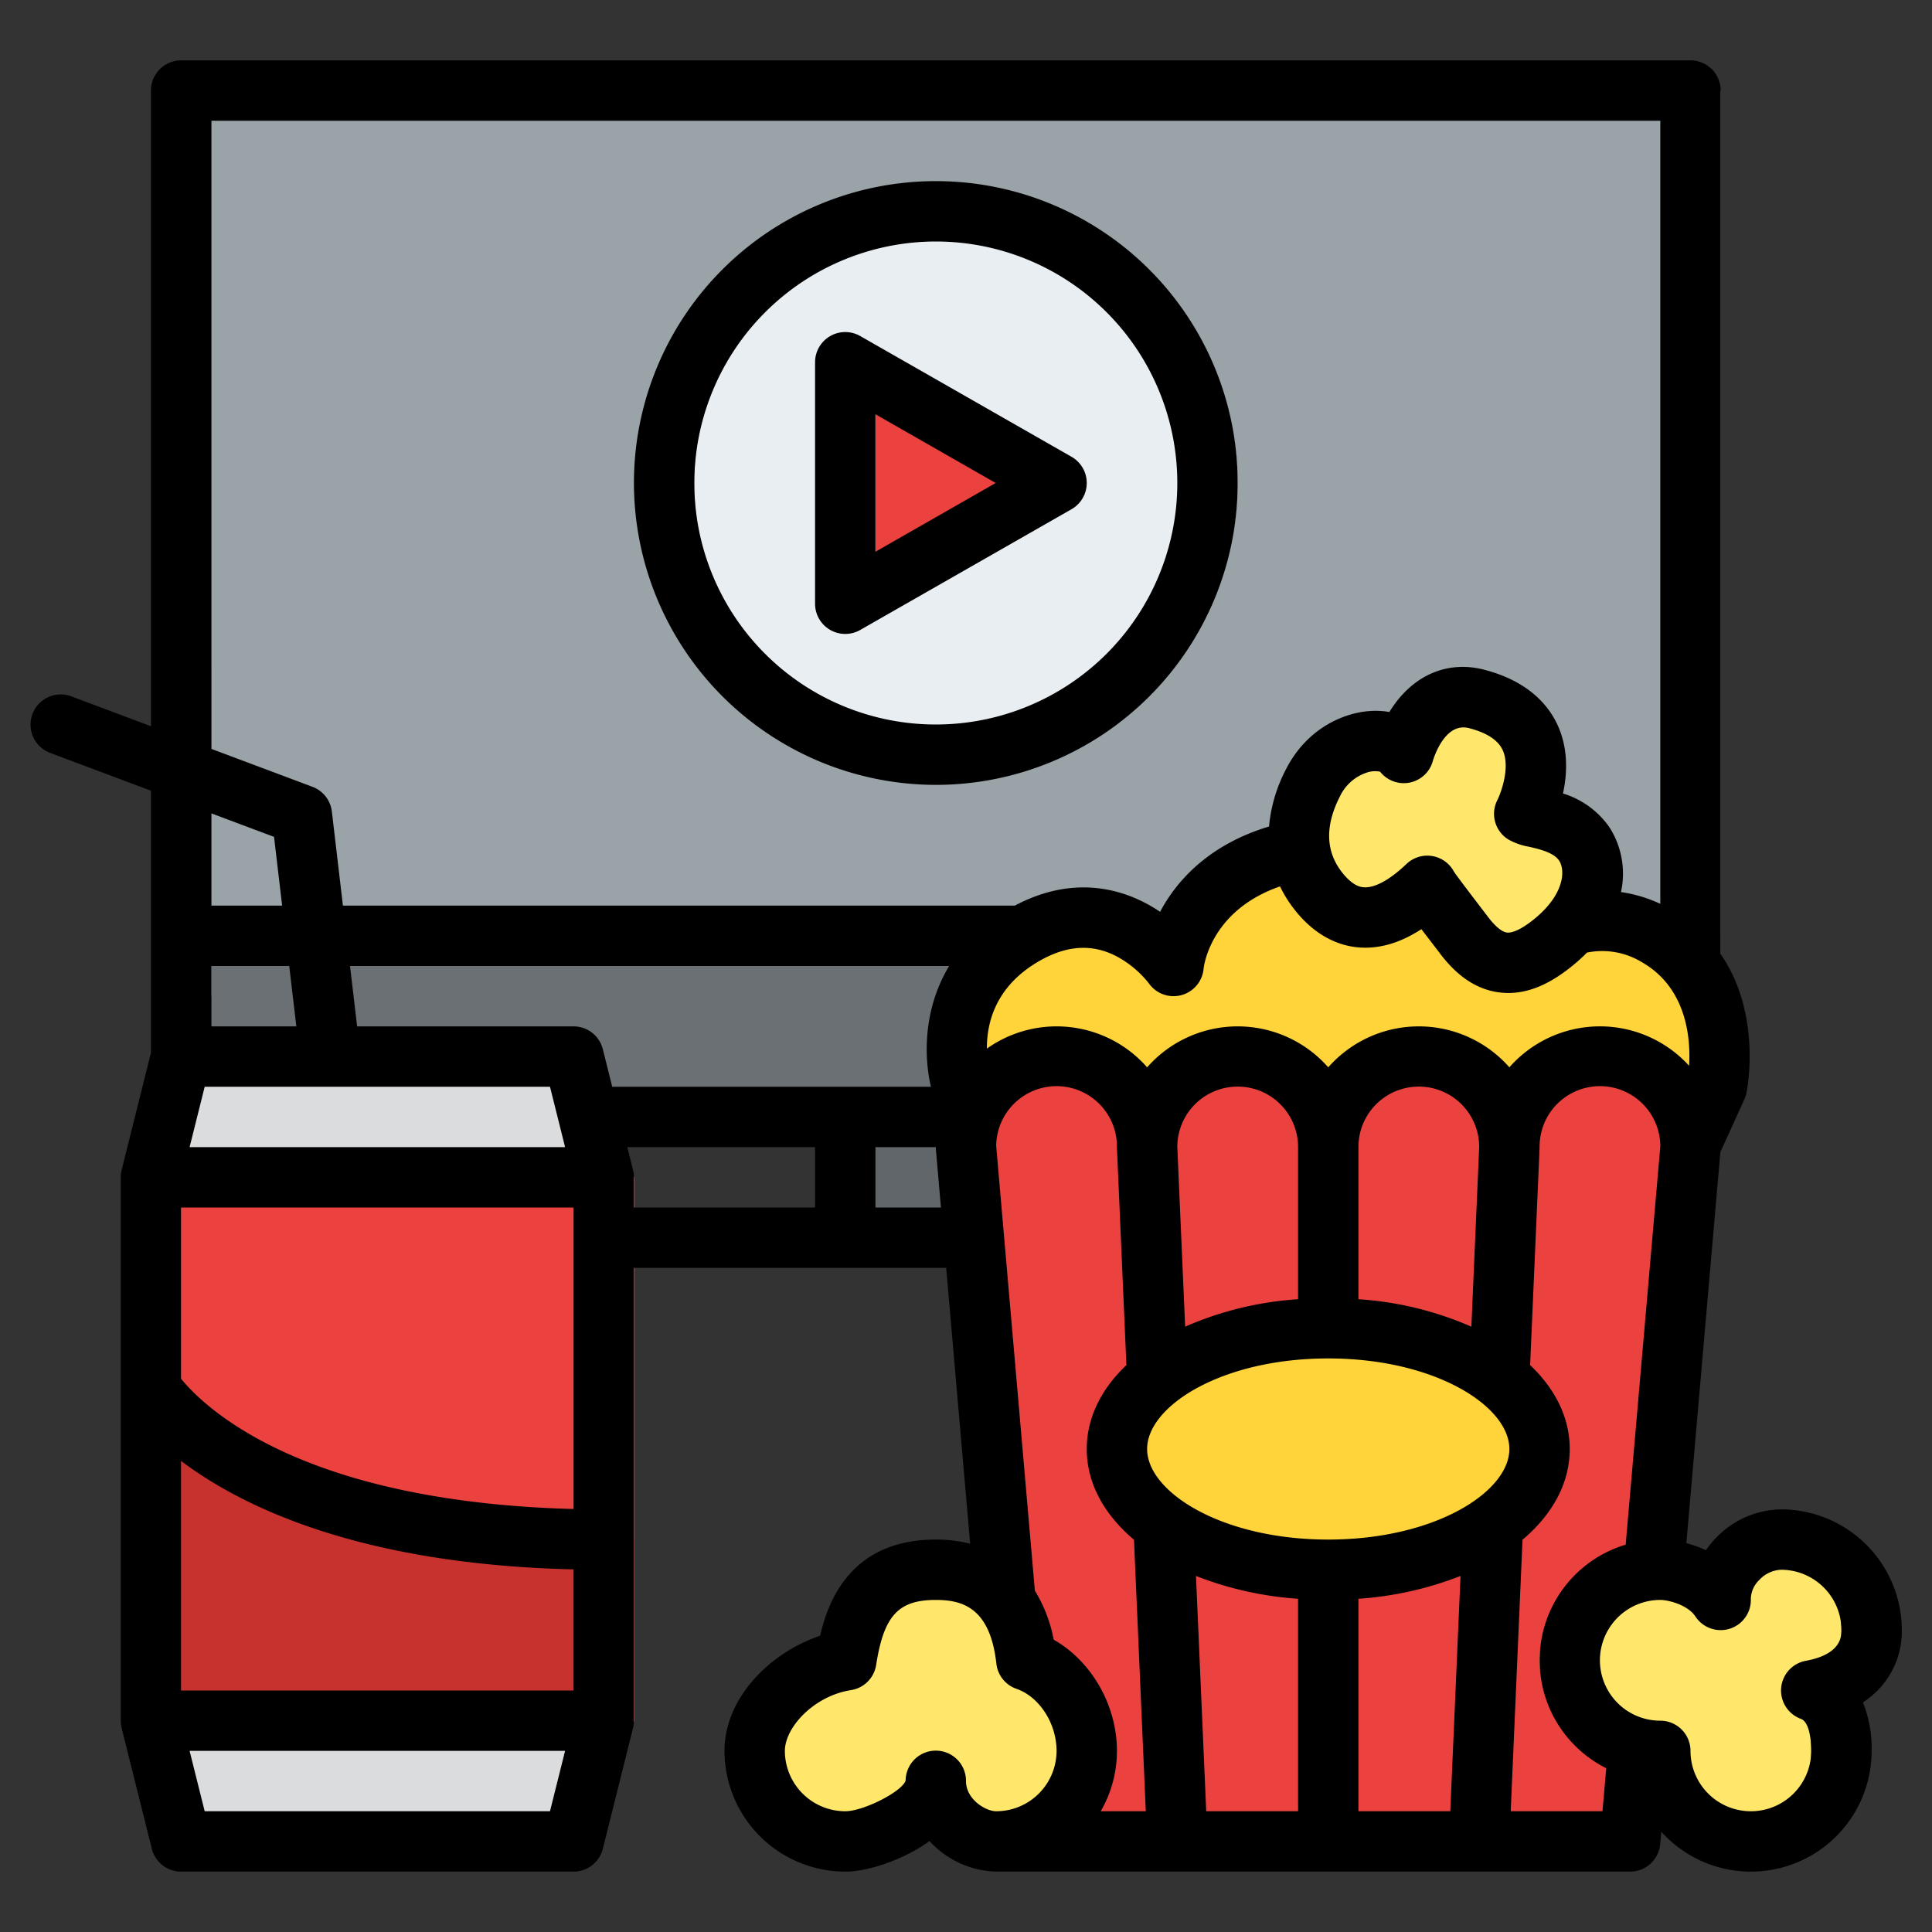
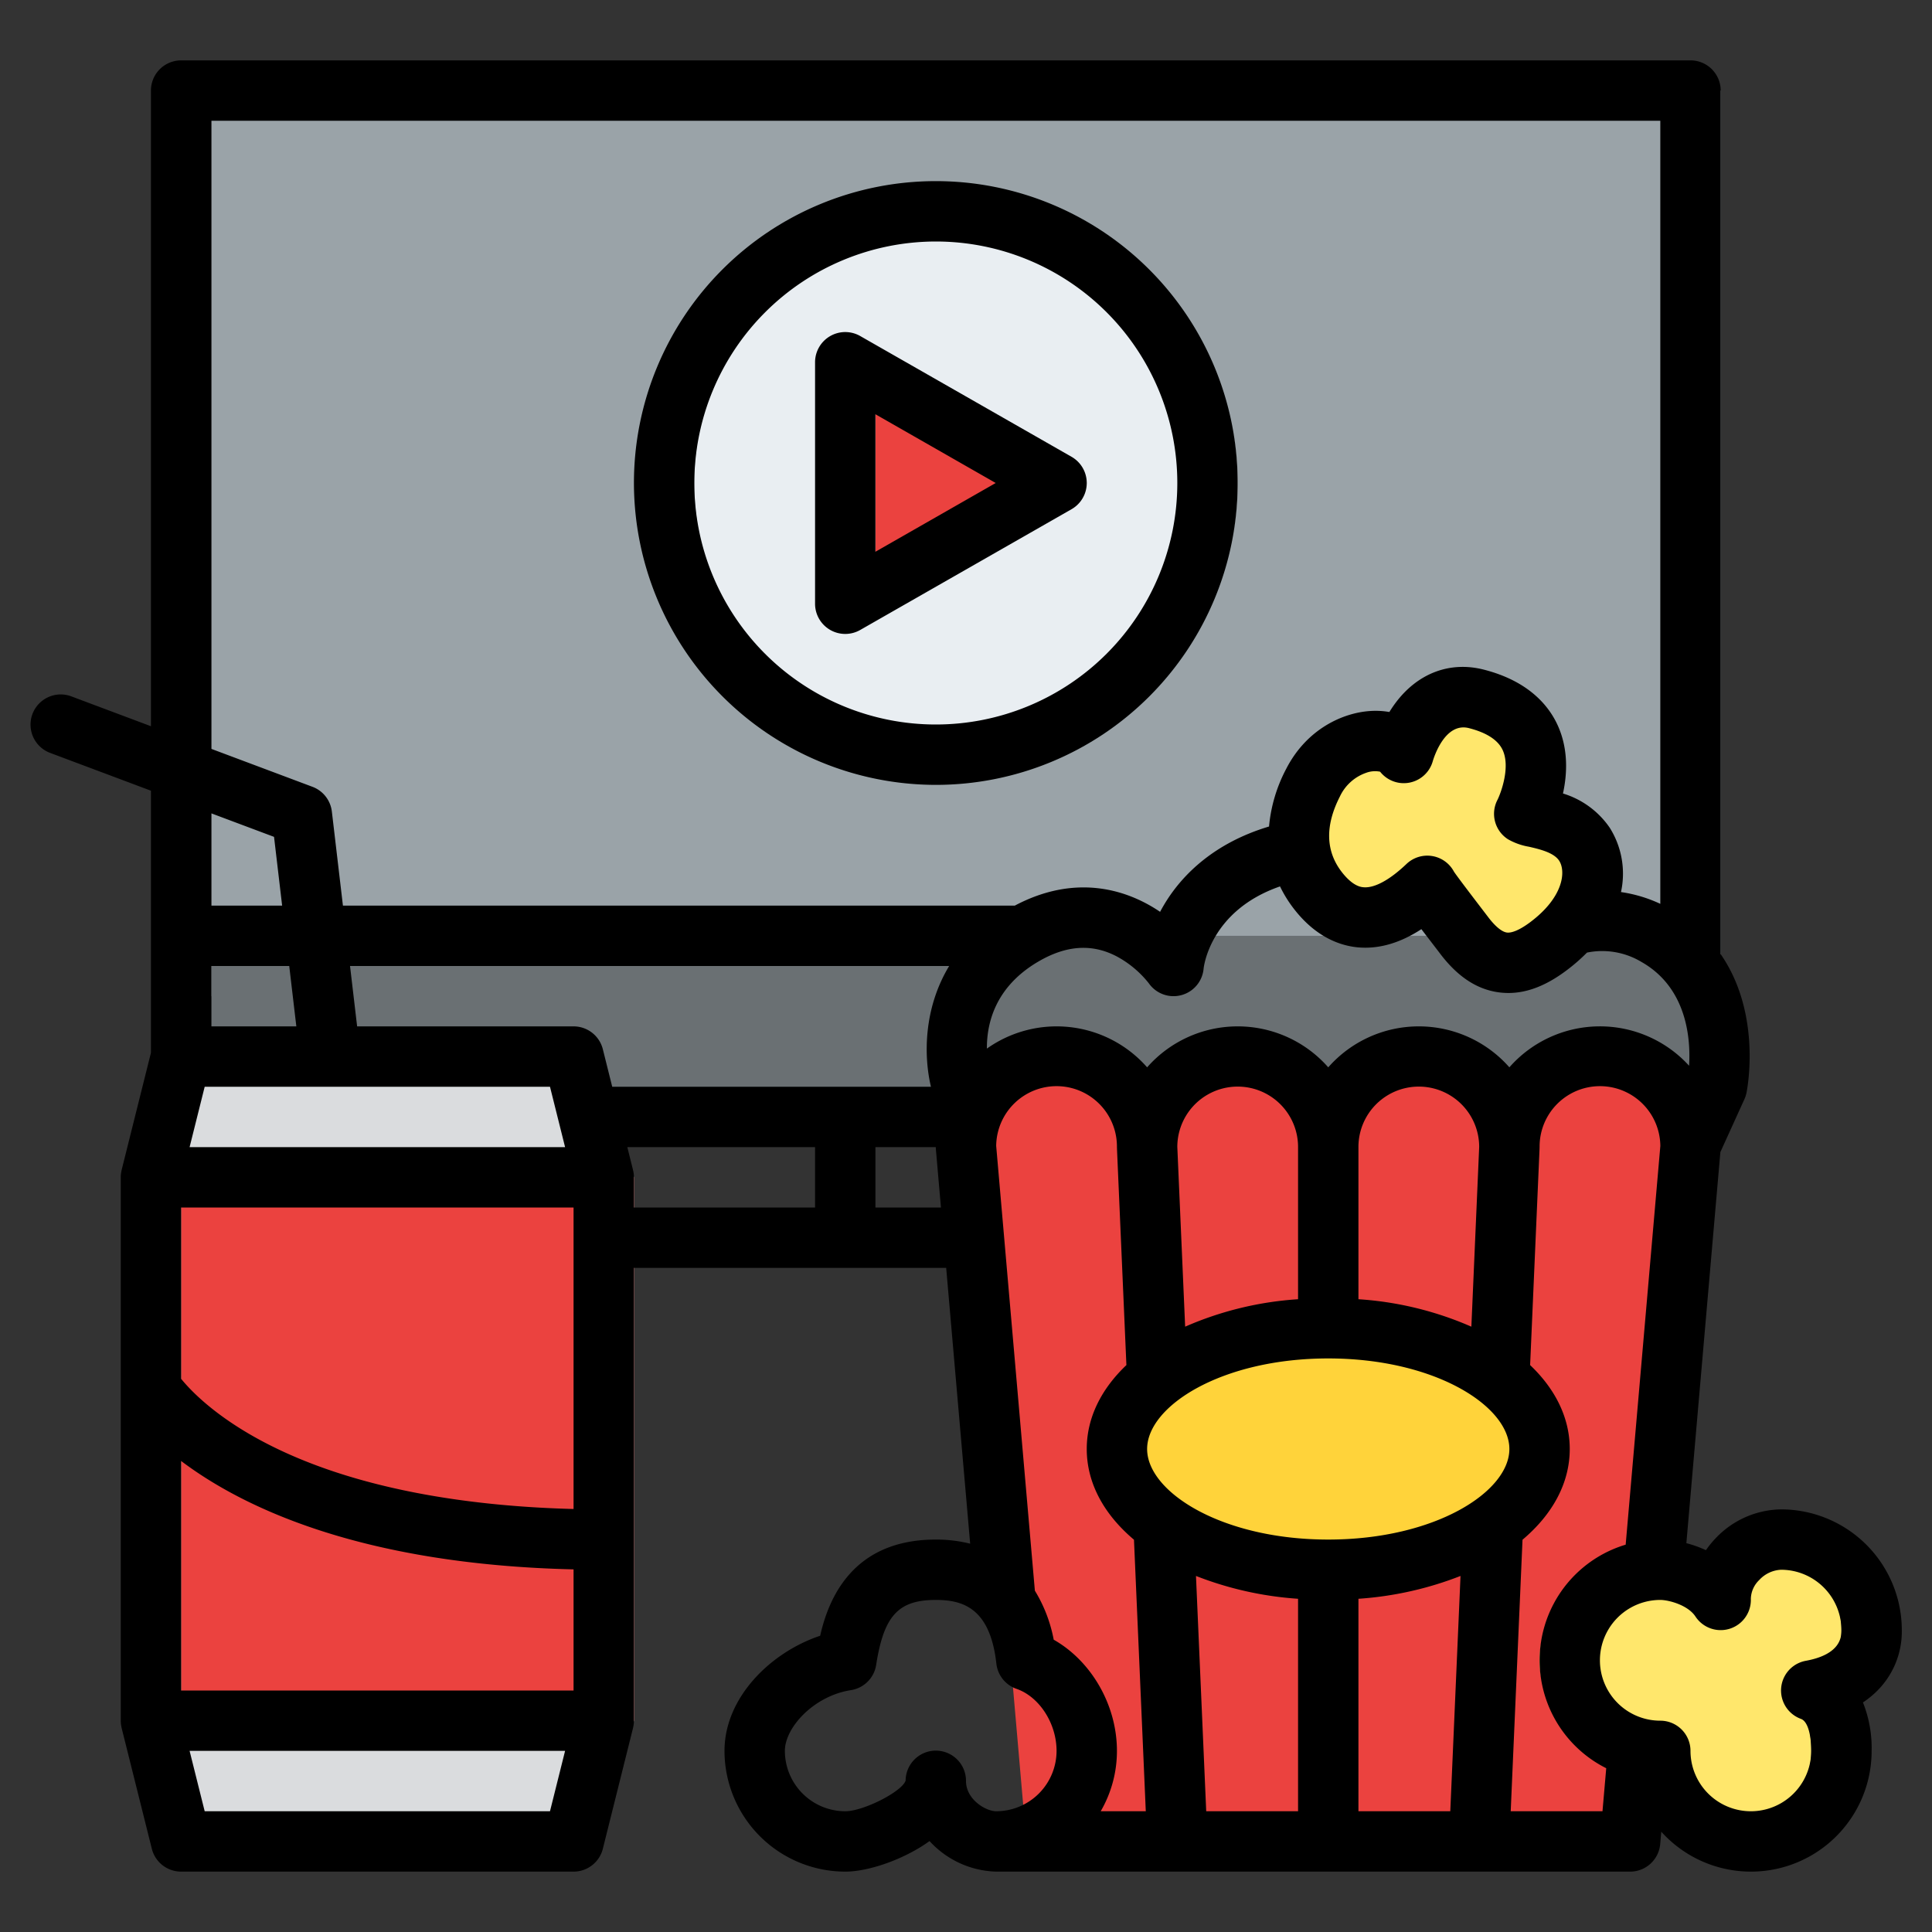
<svg xmlns="http://www.w3.org/2000/svg" id="Filled" height="512" viewBox="0 0 512 512" width="512">
  <rect x="0" y="0" width="512" height="512" fill="#333333" stroke="none" />
-   <path d="m228 284h40v48h-40z" fill="#606669" transform="matrix(0 -1 1 0 -60 556)" />
  <path d="m56 24h400v240h-400z" fill="#9aa3a8" />
  <path d="m56 248h400a0 0 0 0 1 0 0v32a16 16 0 0 1 -16 16h-368a16 16 0 0 1 -16-16v-32a0 0 0 0 1 0 0z" fill="#6a7073" />
  <circle cx="256" cy="128" fill="#e9eef2" r="72" />
  <path d="m232 96v64l56-32z" fill="#eb423f" />
-   <path d="m435.332 332 20-44s5.666-27.667-16-40-40 8-40 8-5-32-40-32c-45.25 0-48 32-48 32s-15.667-22.333-40-8-16 40-16 40c4 12 12 44 12 44z" fill="#ffd33a" />
  <path d="m403.932 215.667c2 1.272 11.594 1.349 15.965 8.068 6.024 9.258-.851 20.569-9.715 27.159s-15.8 5.569-22.386-3.3c-.888-1.194-8.961-11.538-9.546-12.841-6.928 6.6-18.661 14.287-28.806 1.477-6.858-8.659-6.512-18.975-1.478-28.806 6.353-12.407 20.424-13.313 24.034-7.9 0 0 5.02-17.966 19.261-14.318 25.139 6.447 12.671 30.461 12.671 30.461z" fill="#ffe76c" />
  <path d="m448 304-16 184h-160l-16-184a23.993 23.993 0 0 1 40.21-17.69h.01a23.952 23.952 0 0 1 7.78 17.69 24 24 0 0 1 48 0 24 24 0 0 1 48 0 24 24 0 0 1 48 0z" fill="#eb423f" />
  <ellipse cx="352" cy="384" fill="#ffd33a" rx="56" ry="32" />
-   <path d="m272 440c-1.333-11.992-6.833-24-24-24-18 0-21.928 12.509-23.713 24-11.487 1.785-24.287 12.008-24.287 24a24 24 0 0 0 24 24c7.171 0 24-7.167 24-16 0 9.333 8.829 16 16 16a24 24 0 0 0 24-24c0-10.506-6.6-20.748-16-24z" fill="#ffe76c" />
  <path d="m488 432a24 24 0 0 0 -24-24c-8.5 0-16.333 7.833-16 16-3.833-5.833-11.72-8-16-8a24 24 0 0 0 0 48 24 24 0 0 0 48 0c0-4.28-.667-13.333-8-16 10-1.833 16-7.5 16-16z" fill="#ffe76c" />
  <path d="m160 280h-104l-8 32v144l8 32h104l8-32v-144z" fill="#dadcde" />
-   <path d="m48 312h120v144h-120z" fill="#dadcde" />
  <path d="m48 312h120v144h-120z" fill="#eb423f" />
-   <path d="m48 368s23.75 40 120 40v48h-120z" fill="#c7312e" />
  <path d="m248 208a80 80 0 1 0 -80-80 80.091 80.091 0 0 0 80 80zm0-144a64 64 0 1 1 -64 64 64.072 64.072 0 0 1 64-64z" />
  <path d="m219.984 166.919a8 8 0 0 0 7.985.027l56-32a8 8 0 0 0 0-13.892l-56-32a8 8 0 0 0 -11.969 6.946v64a8 8 0 0 0 3.984 6.919zm12.016-57.134 31.875 18.215-31.875 18.215z" />
  <path d="m472 400a24.305 24.305 0 0 0 -17.336 7.654 25.154 25.154 0 0 0 -2.573 3.156 31.251 31.251 0 0 0 -5.187-1.855l9.011-103.634 6.368-14.01a8 8 0 0 0 .554-1.706c.218-1.064 4.081-20.933-6.837-36.741v-228.864a8 8 0 0 0 -8-8h-400a8 8 0 0 0 -8 8v168.457l-21.191-7.947a8 8 0 0 0 -5.618 14.98l26.809 10.054v69.456l-7.765 31.06h.007a7.983 7.983 0 0 0 -.242 1.94v144 .073c0 .1.01.195.015.292.008.2.02.393.043.585.011.093.027.185.042.277.031.2.068.4.114.6.008.038.012.077.021.114l8 32a8 8 0 0 0 7.765 6.059h104a8 8 0 0 0 7.761-6.06l8-32c.009-.038.013-.076.021-.114.046-.2.083-.4.114-.6.015-.093.031-.185.043-.278.022-.193.034-.388.042-.584 0-.1.014-.195.015-.293 0-.024 0-.048 0-.073v-119.998h82.753l6.356 73.093a36.951 36.951 0 0 0 -9.105-1.093c-22.094 0-28.438 15.7-30.649 25.493-13.097 4.361-25.351 16.358-25.351 30.507a32.036 32.036 0 0 0 32 32c5.188 0 12.5-2.249 18.637-5.729a39.9 39.9 0 0 0 3.7-2.369 24.831 24.831 0 0 0 17.663 8.098h168a8 8 0 0 0 7.97-7.307l.284-3.27a31.983 31.983 0 0 0 55.746-21.423 32.512 32.512 0 0 0 -2.3-12.834 24.58 24.58 0 0 0 3.662-2.966 22.209 22.209 0 0 0 6.638-16.2 32.036 32.036 0 0 0 -32-32zm-192.756 34.538a38.51 38.51 0 0 0 -4.992-12.989l-10.252-117.861a16 16 0 0 1 32 .312c0 .117.012.231.018.347h-.01l2.5 57.418c-6.658 6.321-10.508 13.944-10.508 22.235 0 9.1 4.625 17.393 12.516 24.043l3.129 71.957h-11.945a31.8 31.8 0 0 0 4.3-16c0-12.188-6.816-23.825-16.756-29.462zm-116.998-146.538-2.485-9.94a8 8 0 0 0 -7.761-6.06h-57.357l-1.882-16h158.774c-6.847 11.344-6.736 23.968-4.826 32zm-106.246-32h20.651l1.882 16h-22.533zm89.754 32 4 16h-99.508l4-16zm6.246 32v79.9c-25.141-.642-57.539-4.556-82.857-18.152-12.424-6.674-18.743-13.386-21.143-16.348v-45.4zm-104 67.176c16.115 12.156 47.451 27.4 104 28.726v32.098h-104zm304 20.824c-28.287 0-48-12.648-48-24s19.713-24 48-24 48 12.648 48 24-19.713 24-48 24zm-8-63.692a88.964 88.964 0 0 0 -29.924 7.274l-2.076-47.66a16 16 0 0 1 32 .078zm-27.052 73.335a90.942 90.942 0 0 0 27.052 6.049v56.308h-24.341zm43.052 6.049a90.942 90.942 0 0 0 27.052-6.049l-2.711 62.357h-24.341zm0-79.384v-40.308a16 16 0 0 1 32-.078l-2.072 47.66a88.964 88.964 0 0 0 -29.928-7.274zm40-61.453a31.959 31.959 0 0 0 -48 0 31.959 31.959 0 0 0 -48 0 31.929 31.929 0 0 0 -42.463-4.966c-.048-6.721 2.2-16.324 13.524-23 7.441-4.386 14.249-4.867 20.809-1.471a27.243 27.243 0 0 1 8.581 7.172 8 8 0 0 0 14.52-3.91c.014-.169 1.555-15.3 20.249-21.771a33.384 33.384 0 0 0 3.952 6.288c6.029 7.612 12.648 9.584 17.139 9.9 5.366.374 10.848-1.256 16.37-4.86.941 1.239 4.514 5.888 4.695 6.13 4.655 6.264 9.757 9.726 15.6 10.585a19.063 19.063 0 0 0 2.778.2c4.933 0 9.935-1.928 15.2-5.847a47.8 47.8 0 0 0 5.61-4.858 20.211 20.211 0 0 1 14.479 2.5c12.206 6.948 13.008 20.7 12.58 27.486a31.955 31.955 0 0 0 -47.623.417zm-.37-60.443a16.913 16.913 0 0 0 5.577 1.984c2.772.644 6.567 1.524 7.984 3.7 1.8 2.758 1.271 9.644-7.782 16.375-2.573 1.912-4.746 2.851-6.108 2.653s-3.172-1.729-5.084-4.3c-.2-.271-7.917-10.3-8.911-11.839a8 8 0 0 0 -12.576-2.02c-4.388 4.183-8.4 6.385-11.3 6.172-.693-.048-2.8-.2-5.711-3.87-4.42-5.581-4.631-12.375-.629-20.194a12.062 12.062 0 0 1 6.957-6.271 6.755 6.755 0 0 1 3.7-.291 7.982 7.982 0 0 0 13.952-2.783c.314-1.068 3.242-10.39 9.584-8.767 4.73 1.211 7.746 3.183 8.961 5.86 2.021 4.445-.406 11.169-1.421 13.19a8 8 0 0 0 2.807 10.401zm-343.63-190.412h384v207.529a37.055 37.055 0 0 0 -10.423-3.123 22.834 22.834 0 0 0 -2.973-17.033 23.191 23.191 0 0 0 -12.4-9.089c1.115-5.1 1.47-11.657-1.346-17.952-2.268-5.072-7.512-11.769-19.615-14.869-8.94-2.291-17.453.892-23.35 8.732-.623.828-1.186 1.667-1.695 2.493a21.313 21.313 0 0 0 -4.931-.272c-7.25.416-16.948 4.671-22.425 15.366a40.455 40.455 0 0 0 -4.535 15.252c-14.678 4.405-22.753 12.8-27.052 19.5-.676 1.054-1.279 2.094-1.818 3.11-9.222-6.248-22.781-9.98-38.509-1.643h-178.049l-2.934-24.935a8 8 0 0 0 -5.136-6.555l-26.809-10.054zm16.625 189.778 2.144 18.222h-18.769v-24.456zm73.129 258.222h-91.508l-4-16h99.508zm22-169.938h.007l-1.515-6.062h49.754v16h-48v-8a7.983 7.983 0 0 0 -.246-1.938zm64.246 9.938v-16h16c0 .231.01.463.03.693l1.331 15.307zm24 152a8 8 0 0 0 -16-.125c-.949 2.919-11.173 8.125-16 8.125a16.019 16.019 0 0 1 -16-16c0-6.185 7.651-14.562 17.515-16.1a8 8 0 0 0 6.677-6.676c2.027-13.037 5.868-17.224 15.808-17.224 7.008 0 14.394 2.006 16.049 16.885a8 8 0 0 0 5.336 6.676c6.052 2.093 10.615 9.161 10.615 16.439a16.019 16.019 0 0 1 -16 16c-2.747 0-8-3.115-8-8zm144.355 8 3.129-71.957c7.891-6.65 12.516-14.943 12.516-24.043 0-8.291-3.85-15.914-10.5-22.235l2.5-57.417h-.01c.006-.116.018-.23.018-.347a16 16 0 0 1 32-.312l-9.188 105.664a31.99 31.99 0 0 0 -5.152 59.243l-.992 11.4zm78.2-39.869a8 8 0 0 0 -1.292 15.388c2.015.732 2.734 4.862 2.734 8.481a16 16 0 0 1 -32 0 8 8 0 0 0 -8-8 16 16 0 0 1 0-32c2.171 0 7.3 1.326 9.314 4.394a8 8 0 0 0 14.679-4.72 7.148 7.148 0 0 1 2.213-4.939 8.38 8.38 0 0 1 5.797-2.735 16.019 16.019 0 0 1 16 16c0 1.583 0 6.4-9.442 8.131z" />
</svg>